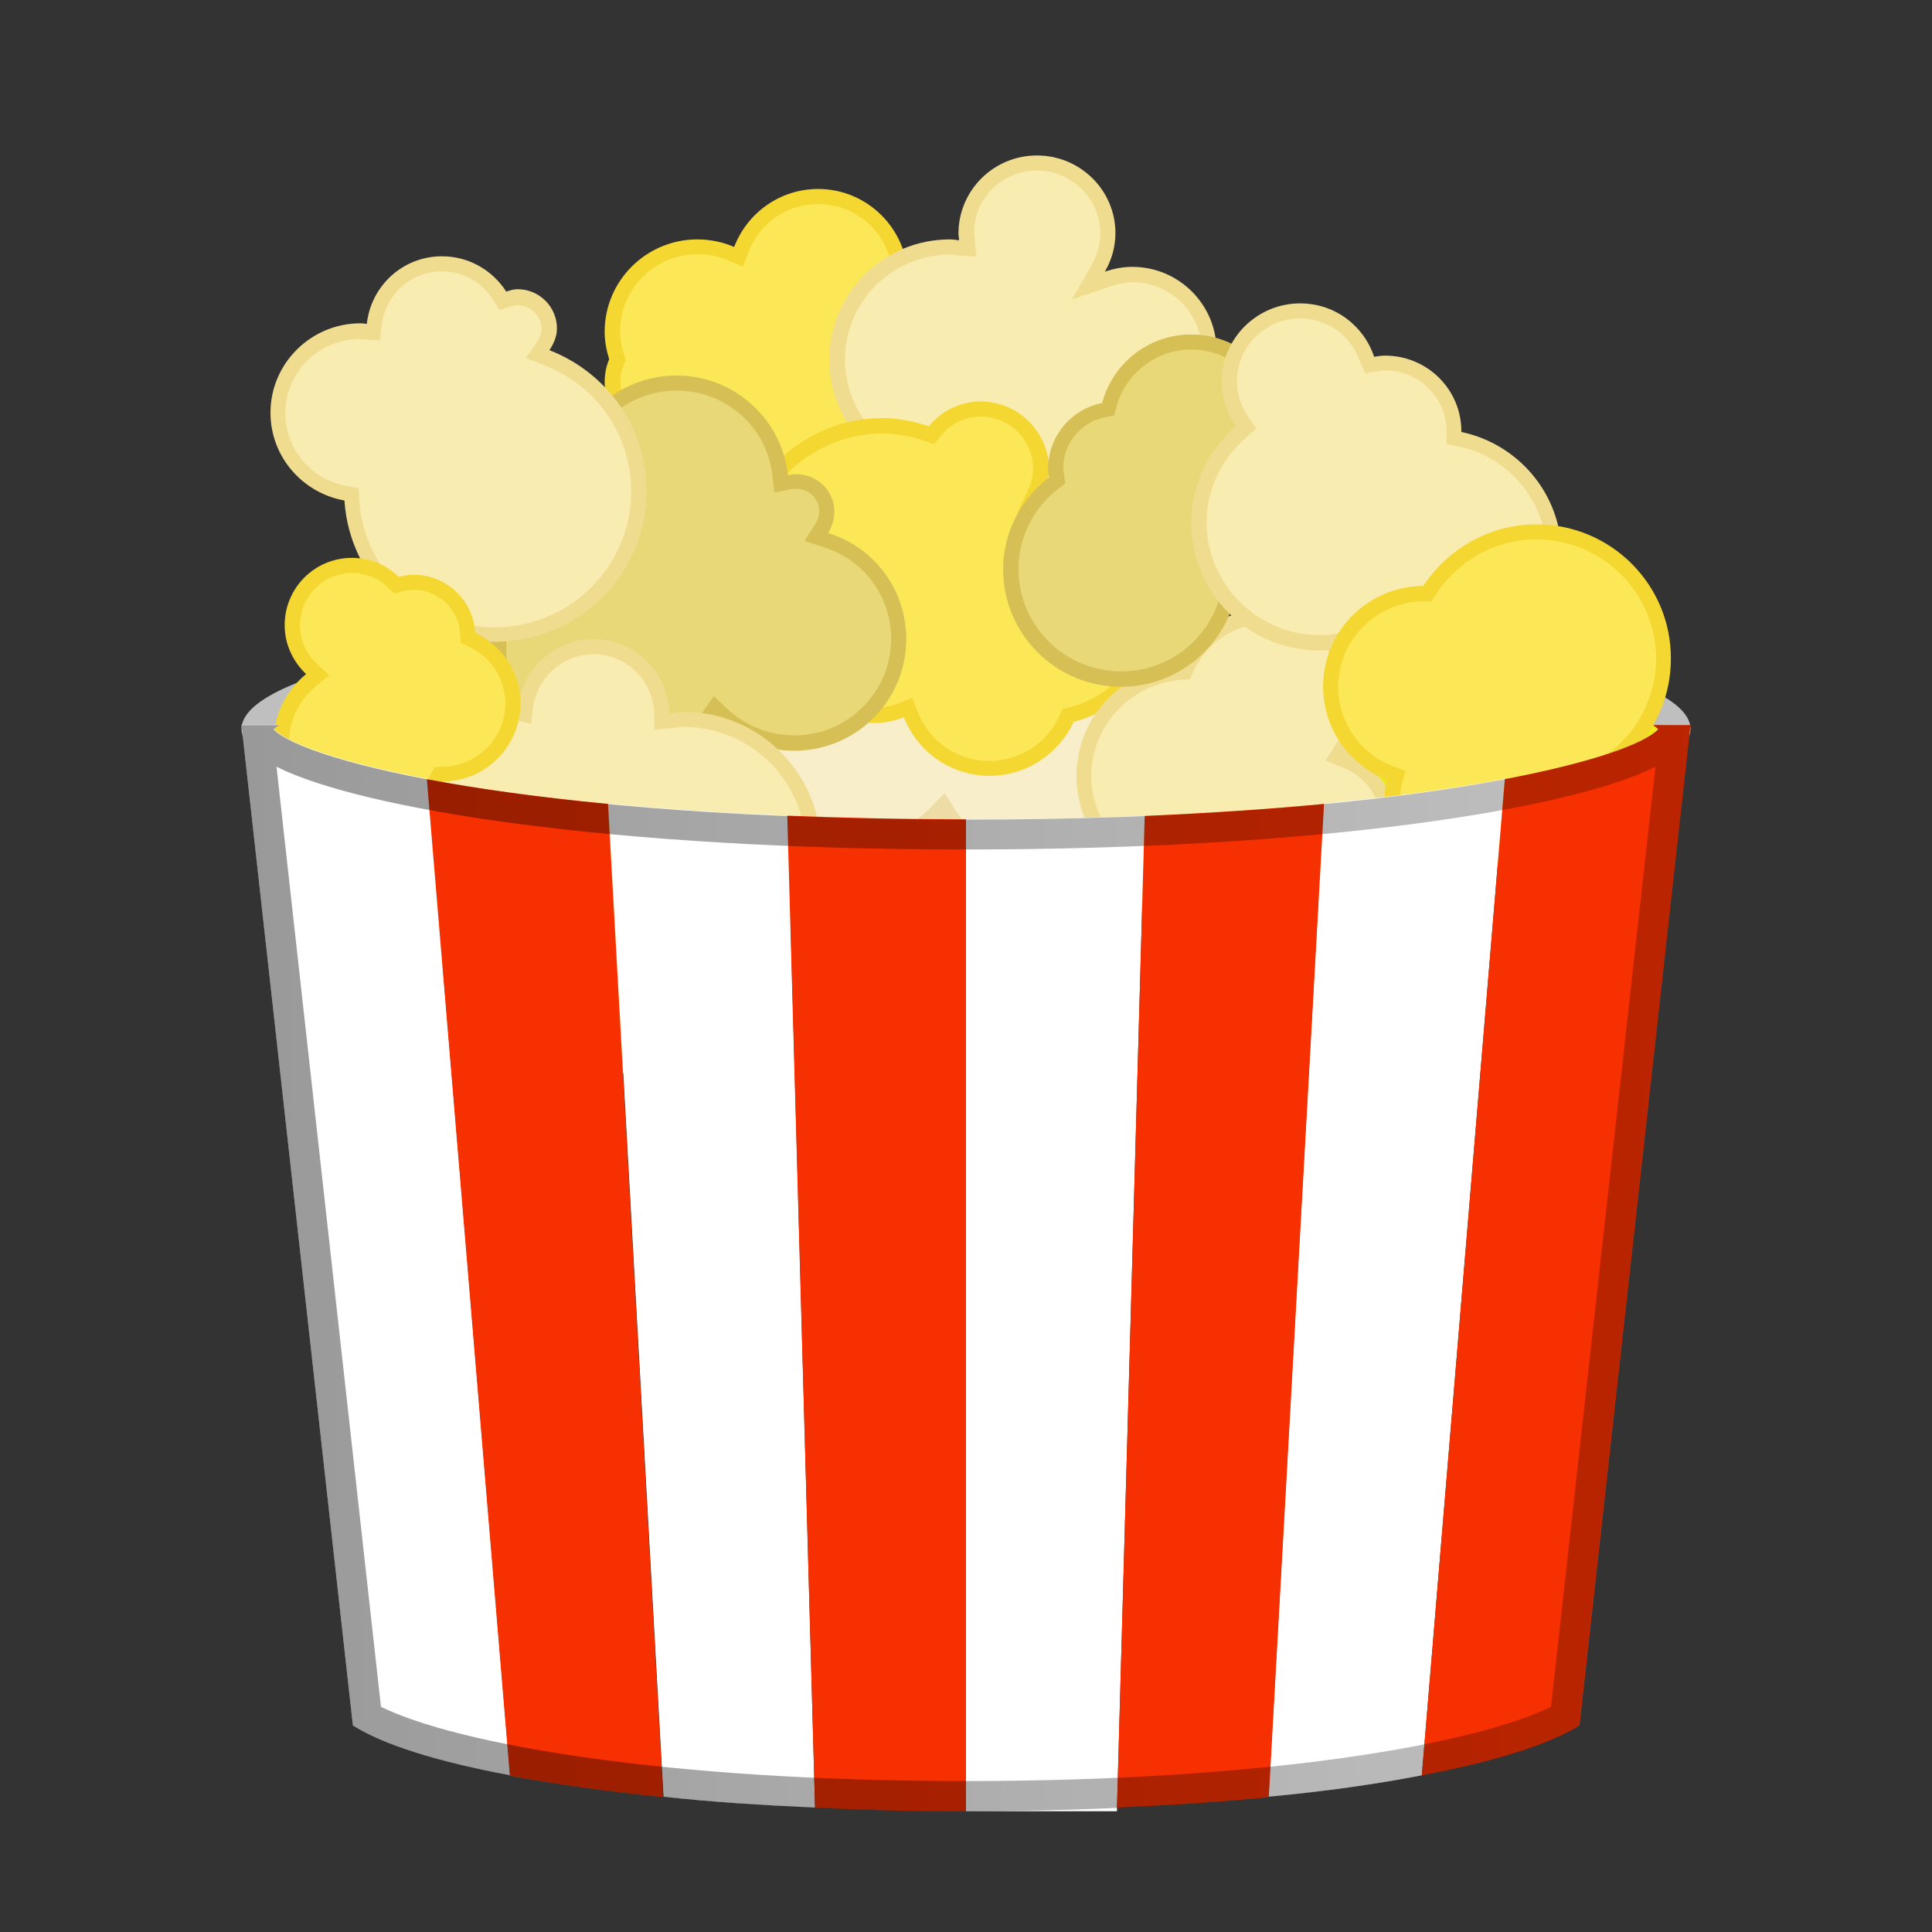
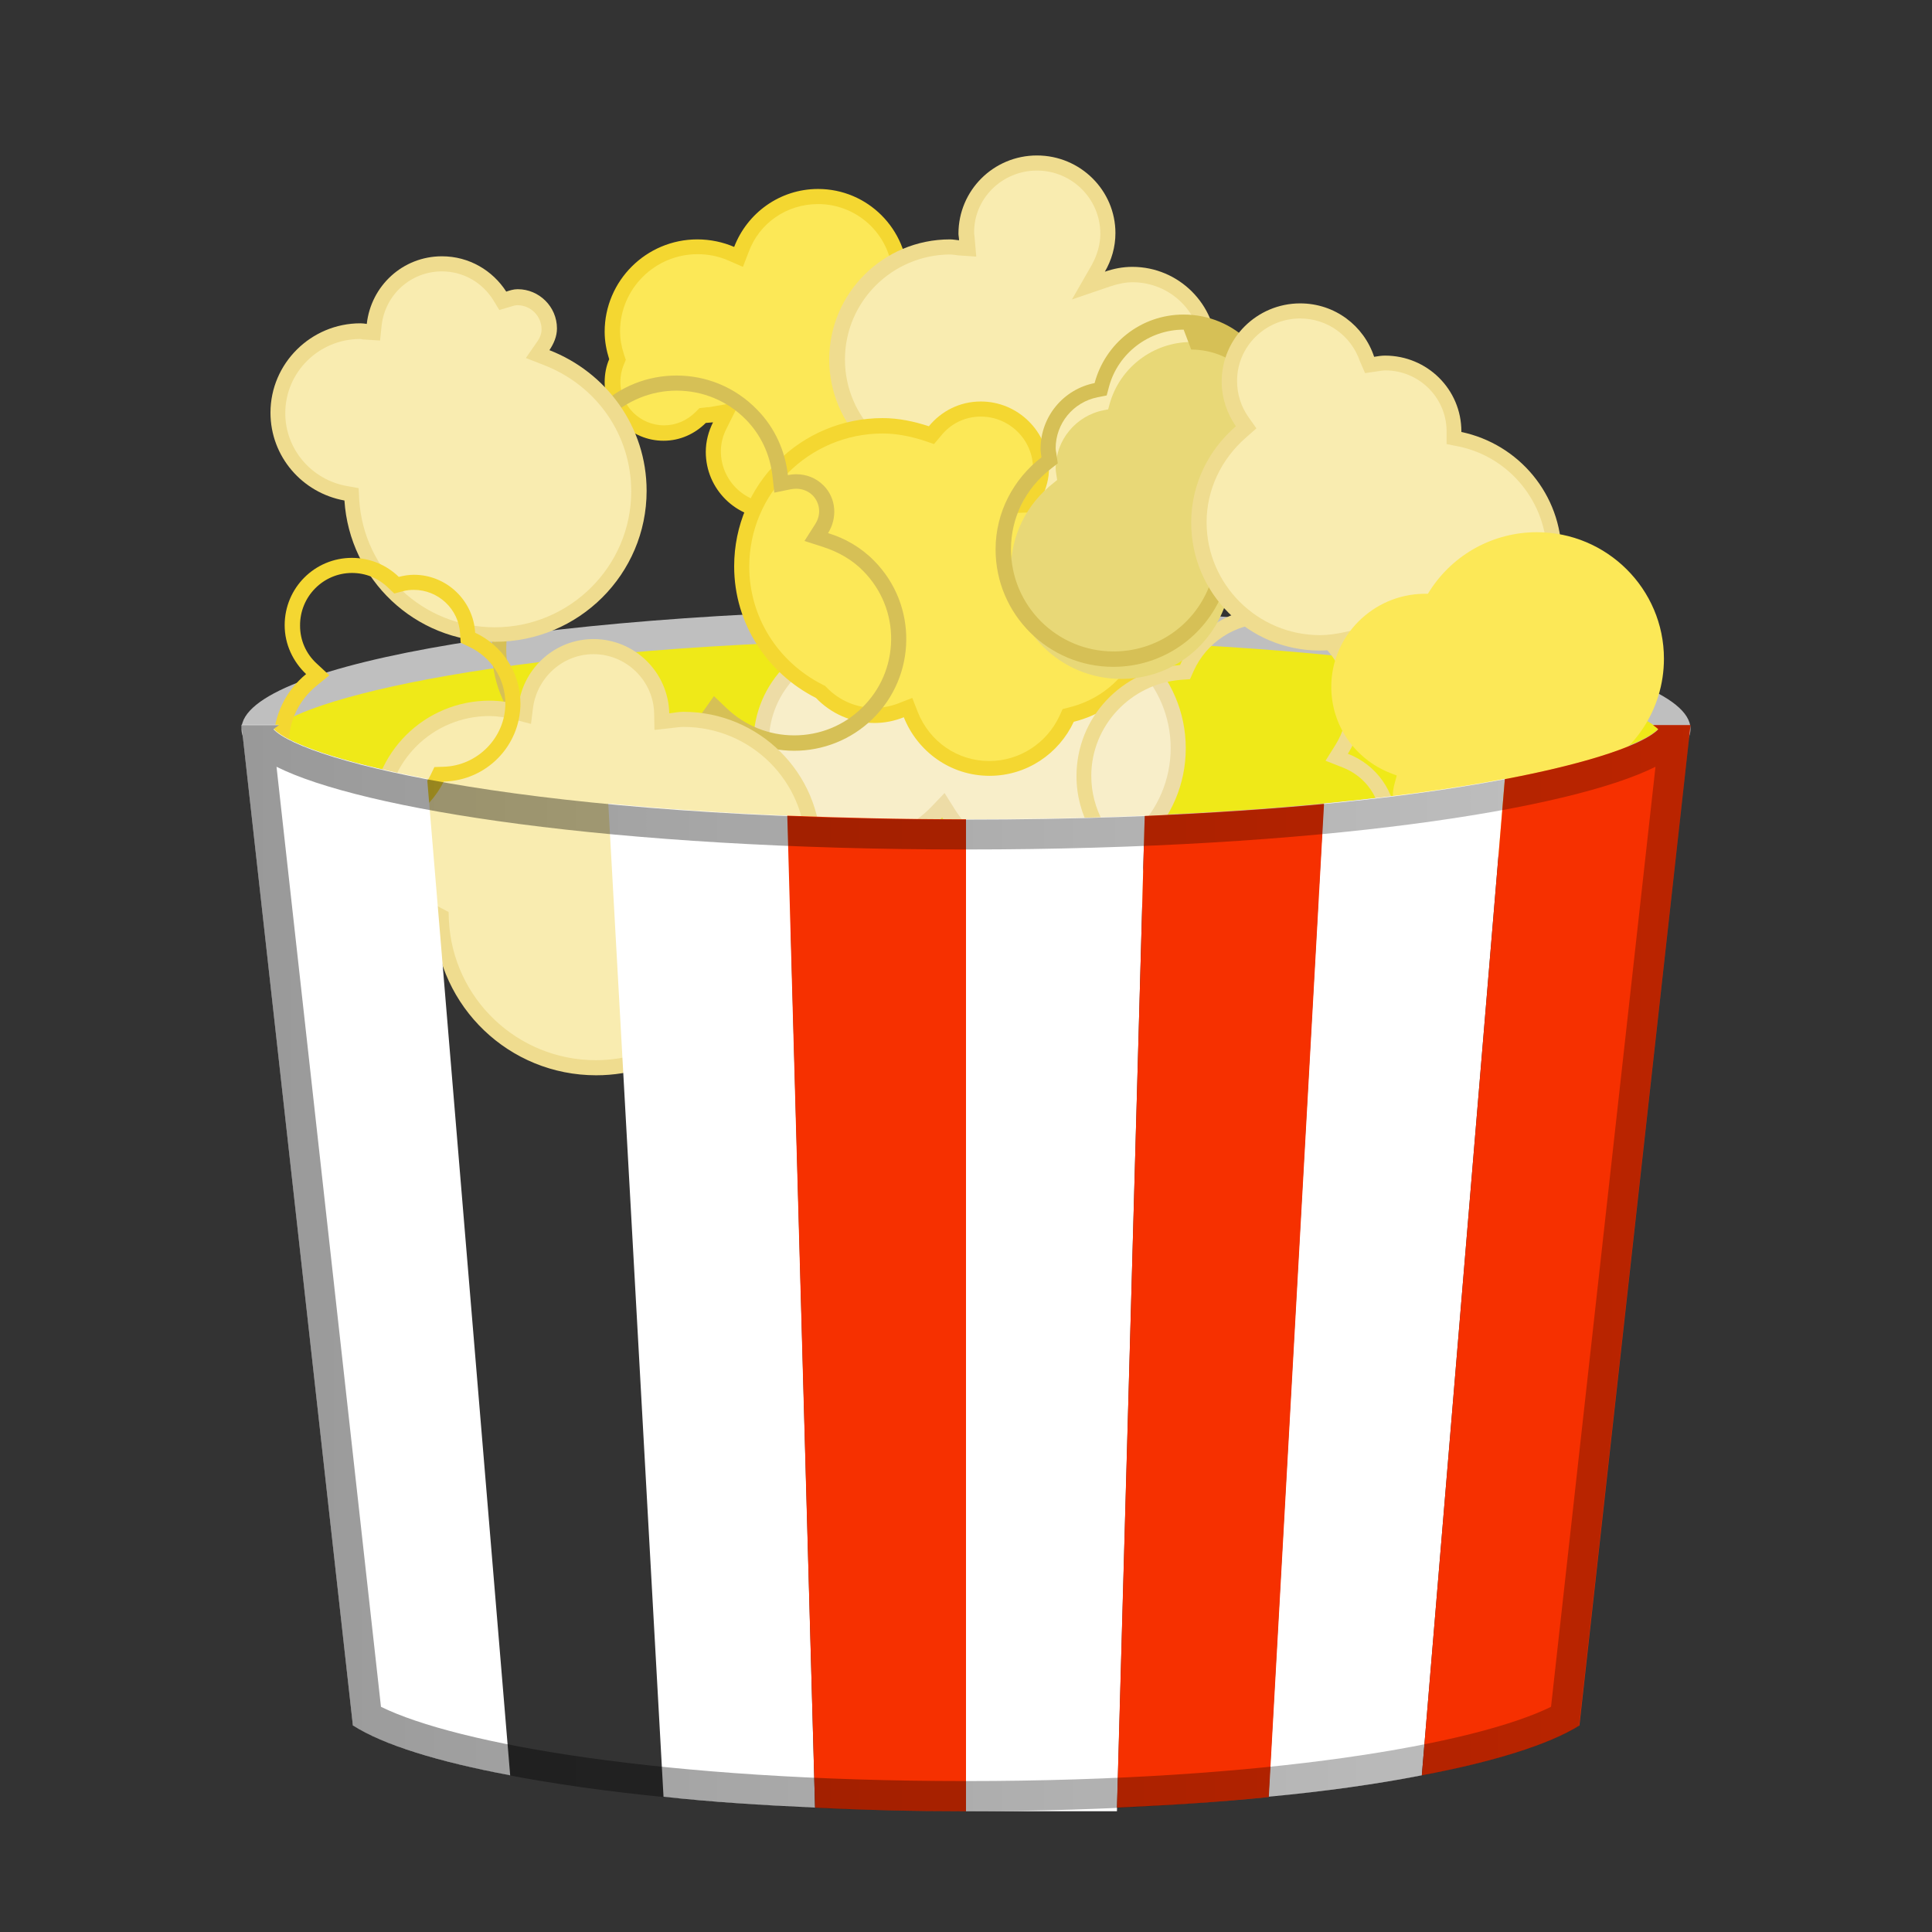
<svg xmlns="http://www.w3.org/2000/svg" enable-background="new 0 0 64 64" viewBox="0 0 64 64">
  <rect x="0" y="0" width="64" height="64" fill="#333333" stroke="none" />
  <defs>
    <linearGradient id="a" x1="8" x2="56" gradientUnits="userSpaceOnUse">
      <stop offset="0" />
      <stop stop-opacity=".6" offset="1" />
    </linearGradient>
  </defs>
  <path d="m32 27.64c-14.35 0-23.5-2.06-23.5-3.48s9.15-3.48 23.5-3.48 23.5 2.06 23.5 3.48-9.15 3.48-23.5 3.48" fill="#efe918" />
  <path d="m32 21.17c14.31 0 21.88 1.91 22.93 2.98-1.06 1.07-8.62 2.98-22.93 2.98s-21.88-1.91-22.93-2.98c1.05-1.07 8.62-2.98 22.93-2.98m0-1c-13.25 0-24 1.78-24 3.98s10.75 3.98 24 3.98 24-1.78 24-3.98-10.75-3.98-24-3.98z" fill="#bfbfbf" />
  <path d="m25.61 16.94c-1.09 0-1.98-.88-1.98-1.97 0-.29.07-.59.21-.87l.22-.44-.48.08c-.05.01-.1.01-.16.02l-.09.01-.12.07c-.33.33-.76.51-1.22.51-.94 0-1.7-.76-1.7-1.69 0-.23.05-.45.13-.66l.04-.08-.03-.09c-.1-.31-.14-.57-.14-.83 0-1.55 1.26-2.81 2.82-2.81.39 0 .76.08 1.12.23l.24.1.09-.24c.4-1.07 1.4-1.76 2.54-1.76 1.5 0 2.72 1.22 2.72 2.71 0 .4-.1.8-.29 1.19l-.09.18.16.12c.61.47.96 1.17.96 1.93 0 1.34-1.1 2.43-2.45 2.43-.07 0-.14-.01-.2-.02l-.24-.03-.11.23c-.15.98-.97 1.68-1.95 1.68" fill="#fce857" />
  <path d="m27.1 6.76c1.36 0 2.47 1.1 2.47 2.46 0 .36-.09.73-.26 1.08l-.18.37.33.25c.55.42.87 1.05.87 1.73 0 1.2-.99 2.18-2.2 2.18-.05 0-.11-.01-.16-.02l-.1-.01-.48-.06-.07.47c-.13.84-.85 1.46-1.71 1.46-.96 0-1.73-.77-1.73-1.72 0-.25.06-.51.19-.76l.44-.88-.97.17c-.04.01-.08.01-.12.01l-.07.01-.18.02-.13.13c-.28.28-.65.44-1.04.44-.8 0-1.45-.65-1.45-1.44 0-.2.04-.39.11-.56l.07-.17-.06-.18c-.09-.28-.13-.52-.13-.76 0-1.41 1.15-2.56 2.57-2.56.35 0 .7.07 1.02.21l.48.21.19-.49c.35-.96 1.26-1.59 2.3-1.59m0-.5c-1.27 0-2.35.8-2.78 1.92-.37-.16-.79-.25-1.22-.25-1.69 0-3.07 1.37-3.07 3.06 0 .32.06.62.15.91-.1.23-.15.49-.15.76 0 1.07.87 1.94 1.95 1.94.55 0 1.04-.23 1.4-.59.08-.01.16-.01.24-.02-.15.3-.24.63-.24.98 0 1.23 1 2.22 2.23 2.22 1.11 0 2.03-.82 2.2-1.88.1.01.2.03.31.03 1.49 0 2.7-1.2 2.7-2.68 0-.87-.42-1.63-1.06-2.12.2-.4.32-.83.32-1.3-.01-1.65-1.34-2.98-2.98-2.98z" fill="#f4d731" />
  <path d="m34.91 28.88c-1.42 0-2.73-.72-3.49-1.94l-.17-.27-.22.23c-.65.68-1.52 1.05-2.45 1.05-1.86 0-3.37-1.51-3.37-3.36 0-1.85 1.51-3.36 3.37-3.36.98 0 1.92.44 2.57 1.21l.21.25.19-.26c.78-1.09 2.03-1.74 3.36-1.74 2.27 0 4.12 1.84 4.12 4.1 0 2.25-1.85 4.09-4.12 4.09" fill="#f8eec9" />
  <path d="m34.91 20.93c2.13 0 3.87 1.73 3.87 3.85 0 2.12-1.73 3.85-3.87 3.85-1.34 0-2.56-.68-3.28-1.82l-.34-.54-.44.46c-.6.63-1.4.97-2.26.97-1.72 0-3.12-1.4-3.12-3.11s1.4-3.11 3.12-3.11c.91 0 1.78.41 2.38 1.12l.42.49.37-.52c.72-1.03 1.9-1.64 3.15-1.64m0-.5c-1.48 0-2.78.73-3.57 1.85-.67-.78-1.65-1.29-2.76-1.29-2 0-3.62 1.62-3.62 3.61 0 2 1.62 3.61 3.62 3.61 1.04 0 1.97-.44 2.63-1.13.77 1.23 2.13 2.06 3.7 2.06 2.41 0 4.37-1.95 4.37-4.35 0-2.41-1.96-4.36-4.37-4.36z" fill="#eddca6" />
  <path d="m33.98 16.94c-.82 0-1.56-.46-1.93-1.19l-.08-.15-.31.03c-.06.01-.13.02-.2.02-2.07 0-3.75-1.67-3.75-3.73s1.68-3.73 3.75-3.73c.05 0 .1.01.15.01l.42.04-.02-.29c-.01-.14-.01-.17-.01-.21 0-1.29 1.06-2.34 2.35-2.34s2.35 1.05 2.35 2.34c0 .4-.11.78-.32 1.15l-.33.58.63-.22c.29-.1.56-.15.83-.15 1.4 0 2.54 1.13 2.54 2.53 0 .97-.55 1.84-1.44 2.26l-.11.05-.03.12c-.32 1.36-1.52 2.31-2.92 2.31l-.1-.01-.11.06c-.39.34-.86.52-1.36.52" fill="#f9ecb0" />
  <path d="m34.35 5.65c1.16 0 2.1.94 2.1 2.09 0 .35-.1.7-.28 1.03l-.66 1.15 1.26-.43c.27-.09.51-.14.75-.14 1.26 0 2.29 1.02 2.29 2.28 0 .87-.5 1.65-1.3 2.04l-.22.1-.05.23c-.29 1.25-1.39 2.12-2.63 2.12l-.05-.01h-.03-.18l-.14.12c-.35.29-.77.45-1.21.45-.72 0-1.38-.41-1.71-1.06l-.15-.3-.34.03c-.05 0-.1.01-.15.02-.05.01-.11.02-.16.02-1.93 0-3.5-1.56-3.5-3.48 0-1.92 1.57-3.48 3.5-3.48.04 0 .08.01.11.01.05.01.1.01.15.02l.59.04-.05-.58c0-.04-.01-.07-.01-.11 0-.02-.01-.04-.01-.07-.03-1.15.92-2.09 2.08-2.09m0-.5c-1.44 0-2.6 1.16-2.6 2.59 0 .07.02.14.02.22-.1-.01-.2-.03-.3-.03-2.21 0-4 1.78-4 3.98 0 2.2 1.79 3.98 4 3.98.12 0 .24-.03.36-.04.4.79 1.21 1.33 2.15 1.33.59 0 1.12-.22 1.53-.56.02 0 .03 0 .05 0 1.55 0 2.83-1.07 3.16-2.51.93-.45 1.58-1.39 1.58-2.49 0-1.53-1.25-2.78-2.79-2.78-.32 0-.62.06-.91.16.22-.38.35-.81.35-1.28 0-1.41-1.16-2.57-2.6-2.57z" fill="#efdc8f" />
  <path d="m32.77 25.46c-1.15 0-2.17-.7-2.6-1.79l-.09-.23-.23.09c-.29.11-.59.17-.88.17-.67 0-1.29-.27-1.76-.75-1.65-.85-2.64-2.43-2.64-4.19 0-2.57 2.1-4.66 4.67-4.66.46 0 .93.08 1.46.25l.16.05.11-.13c.38-.46.94-.73 1.53-.73 1.09 0 1.98.88 1.98 1.97 0 .28-.06.56-.19.83l-.17.37.4-.01.12-.01c1.96 0 3.56 1.59 3.56 3.55 0 1.62-1.11 3.03-2.7 3.43l-.12.03-.05.11c-.46 1-1.47 1.65-2.56 1.65" fill="#fce857" />
  <path d="m32.49 13.8c.95 0 1.73.77 1.73 1.72 0 .24-.06.49-.17.73l-.35.74.82-.03c.04 0 .08-.01.11-.01 1.83 0 3.31 1.48 3.31 3.3 0 1.51-1.03 2.81-2.51 3.18l-.23.06-.1.22c-.42.91-1.33 1.5-2.33 1.5-1.05 0-1.98-.64-2.37-1.63l-.18-.46-.46.18c-.26.1-.53.15-.79.15-.6 0-1.16-.24-1.58-.67l-.06-.06-.08-.04c-1.5-.76-2.43-2.26-2.43-3.91 0-2.43 1.98-4.41 4.42-4.41.43 0 .88.08 1.38.24l.32.11.22-.26c.33-.42.81-.65 1.33-.65m0-.5c-.7 0-1.31.32-1.72.82-.49-.16-1-.27-1.53-.27-2.72 0-4.92 2.2-4.92 4.91 0 1.91 1.11 3.55 2.71 4.36.49.51 1.17.83 1.94.83.34 0 .67-.07.97-.19.45 1.13 1.54 1.94 2.84 1.94 1.24 0 2.3-.74 2.79-1.79 1.65-.41 2.89-1.9 2.89-3.67 0-2.1-1.71-3.8-3.81-3.8-.04 0-.08.01-.12.01.13-.29.22-.6.22-.94-.03-1.22-1.03-2.21-2.26-2.21z" fill="#f4d731" />
-   <path d="m20.38 25.32c-1.04 0-2.02-.41-2.74-1.15-.72-.73-1.11-1.7-1.1-2.72.01-1.02.42-1.98 1.15-2.7.39-.38.87-.67 1.42-.86l.26-.09-.11-.25c-.6-1.32-.3-2.88.73-3.88.65-.64 1.51-.99 2.43-.99.94 0 1.82.37 2.48 1.04.53.54.86 1.24.95 2.03l.03.27.27-.05c.08-.02.16-.02.23-.02.2 0 .49.05.72.29.33.34.38.86.12 1.27l-.17.27.31.1c.56.18 1.05.47 1.43.86.65.66 1 1.53.99 2.45-.01.92-.38 1.79-1.04 2.43-.65.63-1.51.98-2.42.98-.9 0-1.76-.34-2.41-.97l-.21-.2-.17.24c-.15.21-.3.39-.46.54-.72.72-1.68 1.11-2.69 1.11" fill="#e8d877" />
  <path d="m22.41 12.94c.87 0 1.69.34 2.3.96.49.5.8 1.15.88 1.88l.06.54.53-.11c.06-.01.12-.02.19-.02.15 0 .37.04.55.22.25.26.29.64.08.96l-.35.55.62.2c.52.17.97.43 1.33.8.6.61.93 1.42.92 2.27-.01.86-.35 1.66-.97 2.26-.6.59-1.4.91-2.24.91-.84 0-1.63-.32-2.24-.9l-.42-.4-.34.48c-.14.2-.28.37-.43.51-.68.66-1.57 1.02-2.52 1.02-.97 0-1.89-.38-2.57-1.07-.67-.68-1.03-1.59-1.02-2.54.01-.95.39-1.85 1.08-2.52.37-.36.81-.63 1.33-.81l.52-.18-.23-.5c-.55-1.22-.28-2.67.67-3.59.63-.59 1.43-.92 2.27-.92m0-.5c-.94 0-1.88.35-2.6 1.06-1.15 1.11-1.4 2.78-.78 4.16-.55.19-1.07.49-1.51.92-1.61 1.58-1.64 4.15-.06 5.77.8.81 1.86 1.22 2.92 1.22 1.03 0 2.07-.39 2.86-1.16.18-.18.34-.38.49-.58.72.69 1.65 1.04 2.58 1.04.93 0 1.87-.35 2.59-1.05 1.47-1.43 1.5-3.78.06-5.24-.44-.45-.97-.75-1.53-.92.31-.49.28-1.15-.15-1.58-.25-.25-.57-.37-.9-.37-.1 0-.19.01-.28.03-.09-.79-.42-1.56-1.02-2.17-.74-.76-1.7-1.13-2.67-1.13z" fill="#d6c056" />
-   <path d="m40.02 30.83c-1.2 0-2.21-.86-2.41-2.05l-.02-.11-.09-.06c-1-.64-1.6-1.73-1.6-2.9 0-1.79 1.41-3.29 3.2-3.43l.15-.01.06-.14c.47-1.05 1.51-1.73 2.66-1.73 1.6 0 2.91 1.3 2.91 2.9 0 .53-.15 1.06-.44 1.52l-.16.26.28.11c.87.34 1.44 1.16 1.44 2.09 0 1.24-1.01 2.25-2.26 2.25-.39 0-.76-.1-1.12-.31l-.24-.14-.11.26c-.38.9-1.27 1.49-2.25 1.49" fill="#f9ecb0" />
  <path d="m41.98 20.65c1.47 0 2.66 1.19 2.66 2.65 0 .48-.14.96-.41 1.39l-.32.51.56.22c.78.3 1.28 1.03 1.28 1.86 0 1.1-.9 2-2.01 2-.34 0-.68-.09-.99-.27l-.49-.28-.22.51c-.35.81-1.14 1.33-2.02 1.33-1.08 0-1.99-.77-2.16-1.84l-.04-.22-.19-.12c-.93-.6-1.48-1.6-1.48-2.69 0-1.66 1.31-3.05 2.97-3.18l.3-.02.12-.27c.43-.96 1.39-1.58 2.44-1.58m0-.5c-1.29 0-2.4.78-2.89 1.88-1.92.15-3.43 1.73-3.43 3.68 0 1.31.69 2.45 1.71 3.11.21 1.28 1.31 2.26 2.65 2.26 1.11 0 2.07-.67 2.48-1.63.37.21.79.34 1.24.34 1.38 0 2.51-1.12 2.51-2.5 0-1.06-.66-1.96-1.6-2.32.3-.48.48-1.05.48-1.65.01-1.76-1.41-3.17-3.15-3.17z" fill="#efdc8f" />
  <path d="m37.14 22.49c-2.02 0-3.65-1.63-3.65-3.64 0-1.12.52-2.16 1.42-2.86l.11-.09-.02-.13c-.02-.13-.03-.19-.03-.25 0-.94.67-1.75 1.59-1.93l.15-.03.04-.15c.33-1.23 1.45-2.08 2.71-2.08 1.55 0 2.82 1.26 2.82 2.8 0 .39-.08.77-.24 1.13l-.1.23.23.1c.86.37 1.42 1.22 1.42 2.15 0 1.29-1.05 2.34-2.35 2.34-.15 0-.29-.02-.43-.04l-.2-.04-.08.19c-.56 1.4-1.89 2.3-3.39 2.3" fill="#e8d877" />
-   <path d="m39.46 11.58c1.42 0 2.57 1.15 2.57 2.55 0 .35-.07.7-.22 1.03l-.21.46.46.2c.77.33 1.27 1.09 1.27 1.92 0 1.15-.94 2.09-2.1 2.09-.11 0-.23-.01-.38-.04l-.4-.07-.15.38c-.52 1.3-1.76 2.14-3.16 2.14-1.88 0-3.4-1.52-3.4-3.39 0-1.04.48-2.01 1.32-2.66l.23-.18-.04-.28-.01-.07c-.01-.05-.02-.1-.02-.15 0-.82.58-1.53 1.39-1.69l.3-.06.08-.3c.3-1.1 1.32-1.88 2.47-1.88m0-.5c-1.42 0-2.6.96-2.95 2.27-1.02.2-1.79 1.1-1.79 2.18 0 .1.02.19.03.28-.92.71-1.52 1.81-1.52 3.05 0 2.15 1.75 3.89 3.9 3.89 1.65 0 3.05-1.02 3.62-2.45.15.03.31.05.47.05 1.43 0 2.6-1.16 2.6-2.59 0-1.07-.65-1.98-1.57-2.38.17-.38.27-.79.27-1.24.01-1.69-1.36-3.06-3.06-3.06z" fill="#d6c056" />
+   <path d="m39.46 11.58c1.42 0 2.57 1.15 2.57 2.55 0 .35-.07.7-.22 1.03c.77.33 1.27 1.09 1.27 1.92 0 1.15-.94 2.09-2.1 2.09-.11 0-.23-.01-.38-.04l-.4-.07-.15.38c-.52 1.3-1.76 2.14-3.16 2.14-1.88 0-3.4-1.52-3.4-3.39 0-1.04.48-2.01 1.32-2.66l.23-.18-.04-.28-.01-.07c-.01-.05-.02-.1-.02-.15 0-.82.58-1.53 1.39-1.69l.3-.06.08-.3c.3-1.1 1.32-1.88 2.47-1.88m0-.5c-1.42 0-2.6.96-2.95 2.27-1.02.2-1.79 1.1-1.79 2.18 0 .1.02.19.03.28-.92.71-1.52 1.81-1.52 3.05 0 2.15 1.75 3.89 3.9 3.89 1.65 0 3.05-1.02 3.62-2.45.15.03.31.05.47.05 1.43 0 2.6-1.16 2.6-2.59 0-1.07-.65-1.98-1.57-2.38.17-.38.27-.79.27-1.24.01-1.69-1.36-3.06-3.06-3.06z" fill="#d6c056" />
  <path d="m47.55 22.31c-.99 0-1.94-.38-2.68-1.06l-.1-.09-.13.03c-.33.08-.64.12-.92.12-2.21 0-4.01-1.79-4.01-3.99 0-1.14.51-2.24 1.39-3l.17-.15-.13-.18c-.28-.4-.43-.86-.43-1.34 0-1.29 1.05-2.34 2.35-2.34 1 0 1.89.64 2.22 1.59l.07.2.2-.03c.14-.02.23-.03.33-.03 1.26 0 2.28 1.01 2.28 2.26v.2l.2.06c1.81.38 3.12 1.99 3.12 3.83 0 2.16-1.76 3.92-3.93 3.92" fill="#f9ecb0" />
  <path d="m43.07 10.55c.9 0 1.69.57 1.98 1.42l.17.39.41-.06c.08-.01.17-.03.26-.03 1.11 0 2.01.89 2.03 1.98v.01.04.41l.4.08c1.69.35 2.92 1.86 2.92 3.59 0 2.02-1.65 3.67-3.68 3.67-.93 0-1.82-.35-2.51-1l-.2-.18-.26.06c-.31.07-.6.11-.86.11-2.07 0-3.76-1.68-3.76-3.74 0-1.07.48-2.09 1.31-2.81l.34-.3-.26-.37c-.25-.35-.38-.77-.38-1.19-.01-1.14.93-2.08 2.09-2.08m0-.5c-1.43 0-2.6 1.16-2.6 2.59 0 .55.18 1.06.47 1.48-.9.78-1.48 1.91-1.48 3.19 0 2.34 1.9 4.24 4.26 4.24.34 0 .66-.05.98-.12.75.7 1.74 1.13 2.85 1.13 2.31 0 4.18-1.87 4.18-4.17 0-2.01-1.42-3.68-3.32-4.08 0-.01 0-.01 0-.02 0-1.39-1.13-2.51-2.53-2.51-.12 0-.24.02-.36.04-.34-1.03-1.3-1.77-2.45-1.77z" fill="#efdc8f" />
  <path d="m19.75 35.37c-2.74 0-4.99-2.14-5.12-4.87l-.01-.14-.12-.07c-1.2-.64-1.94-1.86-1.94-3.19 0-2.01 1.64-3.64 3.66-3.64.28 0 .56.04.9.13l.27.07.04-.28c.15-1.11 1.11-1.96 2.23-1.96 1.22 0 2.23.99 2.25 2.21v.27l.42-.05c.1-.01.19-.03.29-.03 2.37 0 4.3 1.92 4.3 4.28 0 1.56-.87 2.99-2.26 3.75l-.08.04-.03.09c-.73 2.03-2.66 3.39-4.8 3.39" fill="#f9ecb0" />
  <path d="m19.66 21.67c1.09 0 1.99.88 2.01 1.97l.01.54.54-.06c.06-.01.11-.01.17-.02.08-.01.17-.02.25-.02 2.24 0 4.05 1.81 4.05 4.03 0 1.46-.82 2.82-2.13 3.53l-.17.09-.07.18c-.71 1.92-2.55 3.21-4.58 3.21-2.6 0-4.74-2.04-4.87-4.63l-.01-.28-.25-.13c-1.11-.59-1.81-1.73-1.81-2.97 0-1.87 1.53-3.39 3.41-3.39.26 0 .52.04.84.12l.54.14.07-.56c.15-1 1-1.75 2-1.75m0-.5c-1.27 0-2.31.95-2.48 2.17-.31-.08-.63-.13-.96-.13-2.16 0-3.91 1.74-3.91 3.89 0 1.48.84 2.76 2.07 3.41.14 2.84 2.48 5.11 5.37 5.11 2.32 0 4.29-1.48 5.05-3.54 1.42-.77 2.39-2.25 2.39-3.97 0-2.5-2.04-4.53-4.55-4.53-.16 0-.31.03-.47.05-.03-1.36-1.14-2.46-2.51-2.46z" fill="#efdc8f" />
  <path d="m16.4 21.01c-2.5 0-4.58-1.95-4.74-4.45l-.01-.2-.19-.03c-1.3-.23-2.24-1.35-2.24-2.66 0-1.5 1.22-2.71 2.73-2.71l.19.02.24.02.02-.24c.12-1.15 1.08-2.02 2.24-2.02.78 0 1.5.4 1.92 1.07l.1.16.18-.06c.11-.03.21-.07.31-.07.58 0 1.05.47 1.05 1.05 0 .19-.07.38-.2.58l-.18.26.3.11c1.86.71 3.06 2.45 3.06 4.42-.01 2.62-2.15 4.75-4.78 4.75" fill="#f9ecb0" />
  <path d="m14.64 8.99c.7 0 1.33.36 1.7.95l.2.33.37-.11c.09-.03.17-.05.23-.05.44 0 .8.36.8.8 0 .14-.05.28-.16.43l-.36.52.59.23c1.76.68 2.9 2.32 2.9 4.19 0 2.48-2.03 4.5-4.52 4.5-2.37 0-4.34-1.85-4.49-4.22l-.02-.39-.39-.07c-1.18-.21-2.04-1.23-2.04-2.41 0-1.36 1.11-2.46 2.48-2.46.02 0 .04 0 .06.01.04.01.08.01.12.01l.48.03.05-.48c.11-1.04.97-1.81 2-1.81m0-.5c-1.3 0-2.35.98-2.49 2.24-.07-.01-.14-.02-.21-.02-1.64 0-2.98 1.33-2.98 2.96 0 1.46 1.06 2.66 2.45 2.91.17 2.61 2.33 4.68 4.99 4.68 2.77 0 5.02-2.24 5.02-5 0-2.13-1.34-3.93-3.22-4.66.14-.21.25-.45.25-.72 0-.72-.59-1.3-1.3-1.3-.14 0-.26.04-.38.08-.45-.7-1.23-1.17-2.13-1.17z" fill="#efdc8f" />
  <path d="m50.62 28.6c-.6 0-1.15-.28-1.51-.77l-.14-.19-.2.13c-.28.18-.6.28-.93.28-.94 0-1.7-.76-1.7-1.69 0-.14.02-.28.07-.45l.06-.22-.21-.08c-1.19-.47-1.96-1.59-1.96-2.86 0-1.68 1.38-3.06 3.07-3.08h.13l.07-.11c.78-1.21 2.11-1.93 3.54-1.93 2.32 0 4.21 1.88 4.21 4.19 0 1.7-1.02 3.22-2.61 3.88l-.23.1.09.23c.09.23.14.46.14.7 0 1.03-.85 1.87-1.89 1.87" fill="#fce857" />
-   <path d="m50.9 17.87c2.18 0 3.96 1.77 3.96 3.94 0 1.6-.96 3.03-2.45 3.64l-.46.19.19.46c.08.2.12.4.12.61 0 .9-.74 1.63-1.64 1.63-.52 0-1-.25-1.31-.67l-.28-.38-.4.26c-.24.16-.51.24-.8.24-.8 0-1.45-.65-1.45-1.44 0-.11.02-.23.06-.38l.12-.43-.42-.16c-1.1-.43-1.81-1.46-1.81-2.63 0-1.55 1.27-2.82 2.82-2.83h.27l.15-.23c.74-1.14 1.98-1.82 3.33-1.82m0-.5c-1.57 0-2.95.82-3.75 2.04-1.84.01-3.32 1.5-3.32 3.33 0 1.41.88 2.61 2.12 3.1-.05.17-.08.34-.08.52 0 1.08.87 1.94 1.95 1.94.39 0 .76-.12 1.07-.32.39.53 1.01.88 1.72.88 1.19 0 2.14-.96 2.14-2.13 0-.28-.06-.55-.16-.8 1.62-.67 2.76-2.25 2.76-4.11.01-2.45-1.98-4.45-4.45-4.45z" fill="#f4d731" />
-   <path d="m12.03 27.31c-1.5 0-2.72-1.22-2.72-2.71 0-.8.36-1.56.99-2.08l.22-.18-.21-.19c-.41-.38-.63-.89-.63-1.43 0-1.09.89-1.98 1.98-1.98.51 0 1 .2 1.37.56l.1.1.13-.03c.16-.04.3-.06.44-.06.95 0 1.73.74 1.78 1.68l.01.15.13.06c.84.39 1.35 1.2 1.35 2.12 0 1.26-1.03 2.31-2.3 2.34h-.15l-.07.14c-.44.92-1.38 1.51-2.42 1.51" fill="#fce857" />
  <path d="m11.66 18.98c.45 0 .87.17 1.2.49l.2.19.27-.07c.14-.04.26-.05.38-.05.81 0 1.49.64 1.53 1.45l.02.3.27.13c.75.35 1.21 1.07 1.21 1.89 0 1.12-.92 2.06-2.05 2.09l-.3.01-.13.27c-.42.86-1.27 1.39-2.22 1.39-1.36 0-2.47-1.11-2.47-2.46 0-.72.33-1.41.9-1.88l.44-.36-.42-.39c-.36-.33-.55-.78-.55-1.25-.01-.97.77-1.75 1.72-1.75m0-.5c-1.24 0-2.23 1-2.23 2.23 0 .64.28 1.21.71 1.62-.66.54-1.08 1.35-1.08 2.27 0 1.64 1.33 2.96 2.97 2.96 1.18 0 2.18-.69 2.67-1.67 1.41-.03 2.54-1.18 2.54-2.59 0-1.04-.62-1.93-1.5-2.34-.06-1.07-.95-1.92-2.03-1.92-.17 0-.34.03-.5.07-.4-.39-.95-.63-1.55-.63z" fill="#f4d731" />
  <g fill="#fff">
    <path d="m16.9 58.81l-2.75-33.01c-2.94-.56-4.63-1.18-5.08-1.65.04-.04.11-.09.17-.14h-1.24l3.69 33.15c1.01.64 2.82 1.2 5.21 1.65" />
    <path d="m32 27.14v32.86h5l.92-32.98c-1.83.08-3.79.12-5.92.12" />
    <path d="m47.1 58.81l2.75-33.01c-1.62.31-3.62.59-6 .82l-1.83 32.9c1.89-.18 3.59-.42 5.08-.71" />
    <path d="m27 59.88l-.91-32.86c-2.19-.09-4.17-.23-5.94-.4l1.83 32.9c1.56.17 3.25.28 5.02.36" />
  </g>
  <g fill="#f63000">
-     <path d="m21.97 59.53l-1.83-32.9c-2.38-.23-4.38-.51-6-.82l2.75 33.01c1.5.28 3.2.52 5.08.71" />
    <path d="m32 60v-32.86c-2.13 0-4.09-.05-5.92-.12l.92 32.86c1.6.08 3.27.12 5 .12" />
    <path d="m47.1 58.81c2.39-.45 4.21-1.02 5.22-1.65l3.68-33.14h-1.24c.06.05.13.09.17.14-.45.47-2.14 1.09-5.08 1.65l-2.75 33" />
    <path d="m42.03 59.53l1.83-32.9c-1.77.17-3.75.3-5.94.4l-.92 32.85c1.77-.08 3.46-.19 5.03-.35" />
  </g>
  <g opacity=".4">
    <path d="m54.84 25.4-3.46 31.14c-2.5 1.23-9.36 2.46-19.38 2.46s-16.88-1.23-19.38-2.46l-3.46-31.14c2.81 1.41 11.07 2.74 22.84 2.74s20.03-1.33 22.84-2.74m1.16-1.38h-1.24c0.06 0.05 0.14 0.09 0.18 0.14-1.04 1.07-8.6 2.99-22.94 2.99-14.33 0-21.9-1.91-22.94-2.99 0.04-0.04 0.11-0.09 0.18-0.14h-1.24l3.69 33.15c2.63 1.64 10.72 2.83 20.31 2.83s17.68-1.19 20.31-2.83l3.69-33.15z" fill="url(#a)" />
  </g>
</svg>